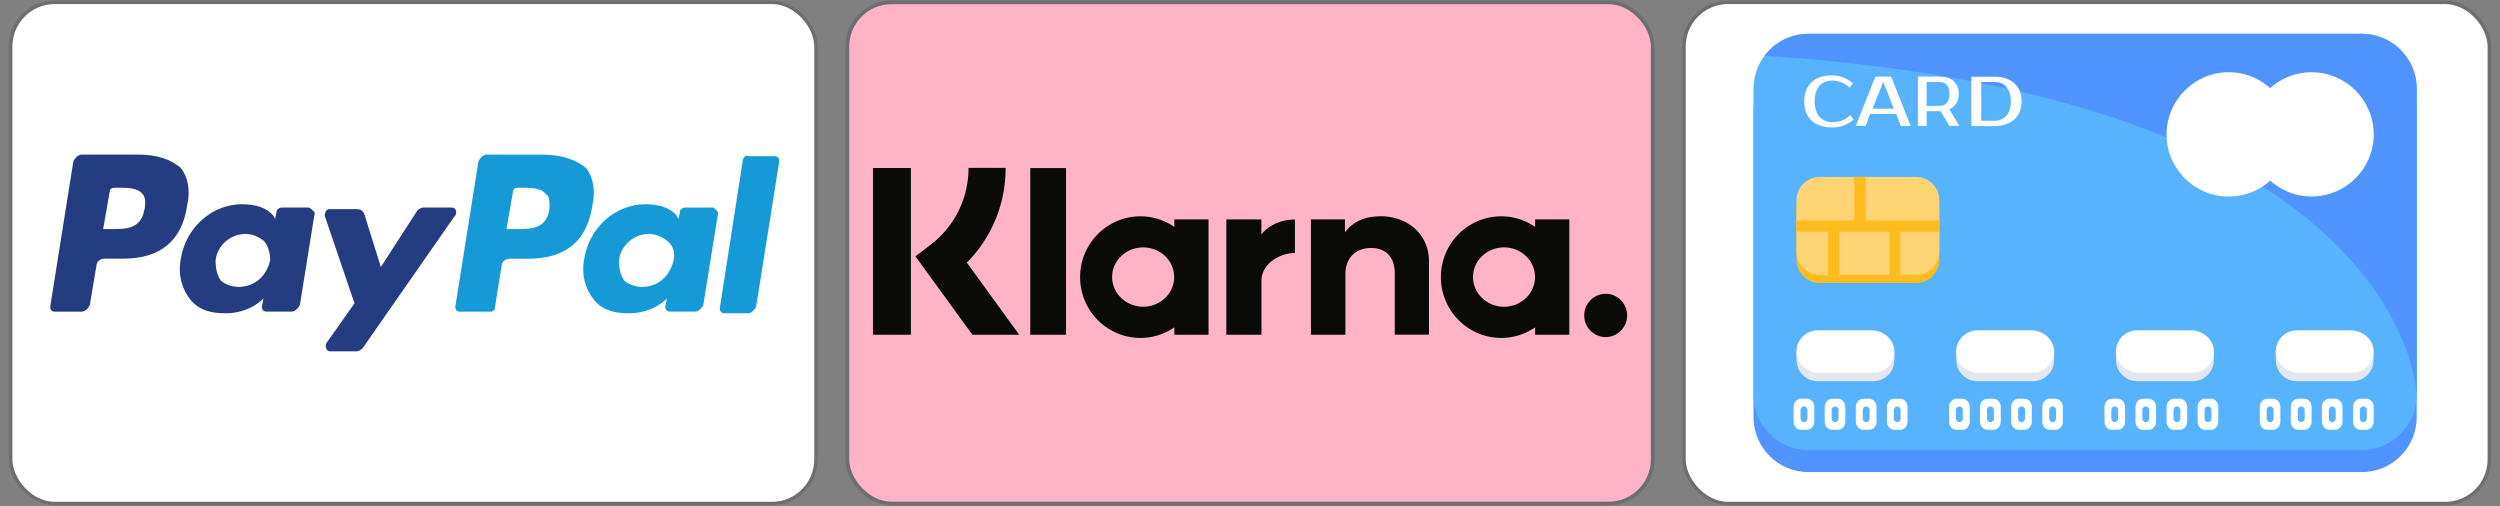
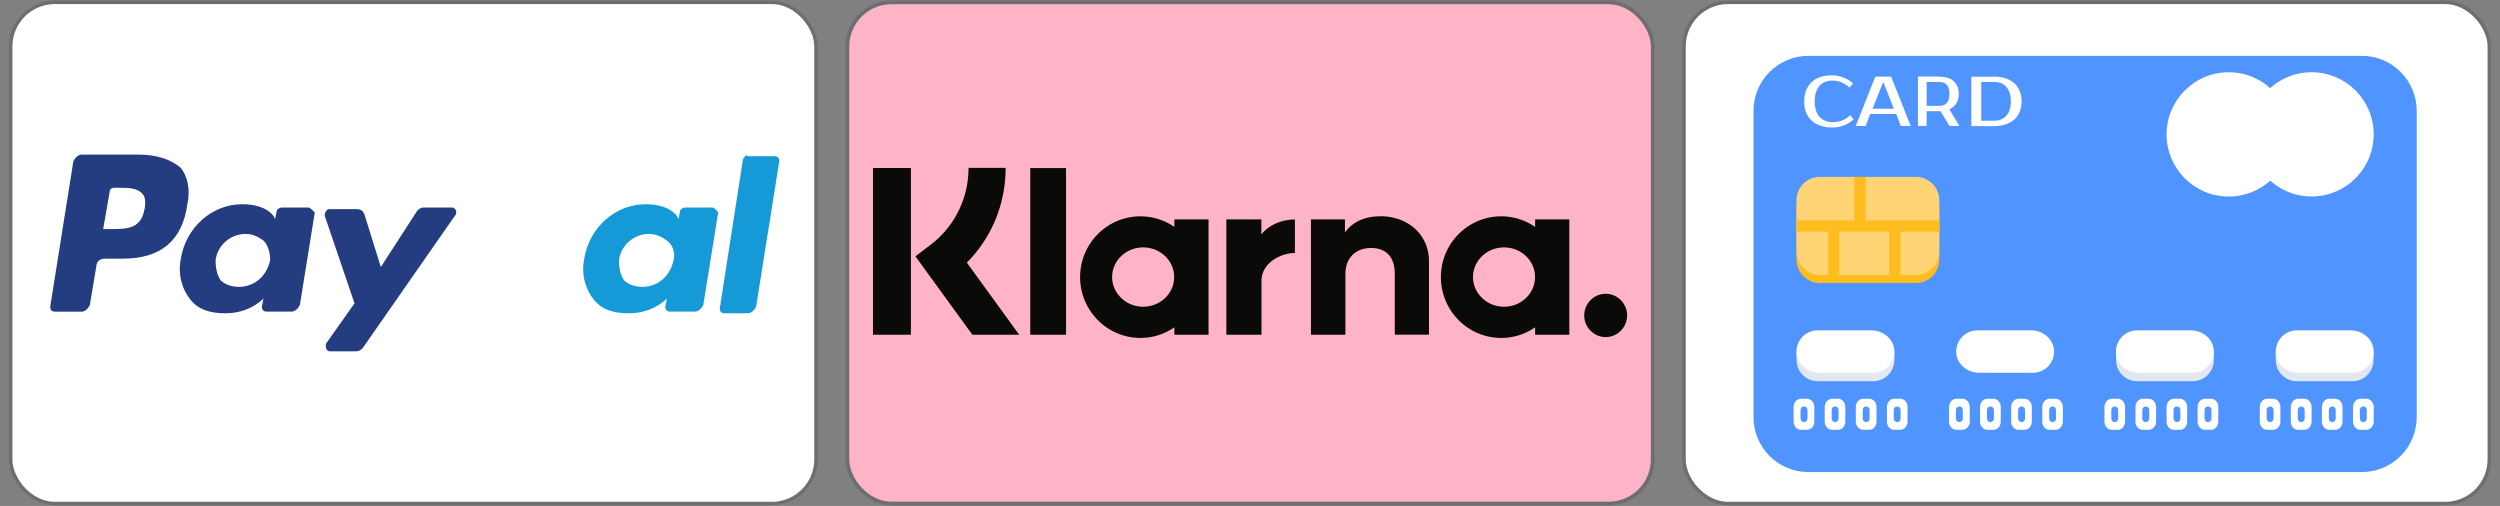
<svg xmlns="http://www.w3.org/2000/svg" viewBox="0 0 266.85 54">
  <rect x="0" y="0" width="266.85" height="54" fill="#808080" stroke="none" />
  <rect width="85.96" height="53.5" x="1.14" y=".25" fill="#fff" stroke="#6d6e71" stroke-miterlimit="10" stroke-width=".37" rx="4.71" ry="4.71" />
-   <path fill="#169ad7" d="M57.95 16.5h-6c-.35 0-.71.35-.88.71L48.6 32.74c0 .35.18.53.53.53h3.18c.35 0 .53-.18.53-.53l.71-4.41c0-.35.35-.71.88-.71h1.94c4.06 0 6.35-1.94 6.88-5.82.35-1.59 0-3-.71-3.88-1.06-.88-2.65-1.41-4.59-1.41m.7 5.82c-.35 2.12-1.94 2.12-3.53 2.12h-1.06l.71-4.06c0-.18.18-.35.53-.35h.35c1.06 0 2.12 0 2.65.71.35.18.35.71.35 1.59" />
  <path fill="#243d80" d="M14.71 16.5h-6c-.35 0-.71.35-.88.71L5.36 32.74c0 .35.18.53.53.53h2.82c.35 0 .71-.35.88-.71l.71-4.24c0-.35.35-.71.88-.71h1.94c4.06 0 6.35-1.94 6.88-5.82.35-1.59 0-3-.71-3.88-1.06-.88-2.47-1.41-4.59-1.41m.72 5.83c-.35 2.12-1.94 2.12-3.53 2.12h-.88l.71-4.06c0-.18.18-.35.53-.35h.35c1.06 0 2.12 0 2.65.71.18.18.35.71.18 1.59m17.46-.19h-2.82c-.18 0-.53.18-.53.35l-.18.88-.18-.35c-.71-.88-1.94-1.23-3.35-1.23-3.18 0-6 2.47-6.53 5.82-.35 1.76.18 3.35 1.06 4.41.88 1.06 2.12 1.41 3.71 1.41 2.65 0 4.06-1.59 4.06-1.59l-.18.88c0 .35.18.53.53.53h2.65c.35 0 .71-.35.88-.71l1.59-9.88c-.18-.18-.53-.53-.71-.53m-4.06 5.66c-.35 1.59-1.59 2.82-3.35 2.82-.88 0-1.59-.35-1.94-.71-.35-.53-.53-1.23-.53-2.12.18-1.59 1.59-2.82 3.18-2.82.88 0 1.41.35 1.94.71.53.53.71 1.41.71 2.12" />
  <path fill="#169ad7" d="M75.95 22.15h-2.82c-.18 0-.53.18-.53.35l-.18.88-.18-.35c-.71-.88-1.94-1.23-3.35-1.23-3.18 0-6 2.47-6.53 5.82-.35 1.76.18 3.35 1.06 4.41.88 1.06 2.12 1.41 3.71 1.41 2.65 0 4.06-1.59 4.06-1.59l-.18.88c0 .35.18.53.53.53h2.65c.35 0 .71-.35.88-.71l1.59-9.88c-.18-.18-.35-.53-.71-.53m-4.06 5.66c-.35 1.59-1.59 2.82-3.35 2.82-.88 0-1.59-.35-1.94-.71-.35-.53-.53-1.23-.53-2.12.18-1.59 1.59-2.82 3.18-2.82.88 0 1.41.35 1.94.71.71.53.88 1.41.71 2.12" />
  <path fill="#243d80" d="M48.24 22.15h-3c-.35 0-.53.18-.71.35l-3.88 6-1.76-5.65c-.18-.35-.35-.53-.88-.53h-2.82c-.35 0-.53.35-.53.71l3.18 9.35-3 4.24c-.18.35 0 .88.35.88h2.82c.35 0 .53-.18.71-.35l9.71-13.94c.53-.53.18-1.06-.18-1.06" />
  <path fill="#169ad7" d="m79.3 17.03-2.47 15.88c0 .35.18.53.53.53h2.47c.35 0 .71-.35.88-.71l2.47-15.53c0-.35-.18-.53-.53-.53h-2.82c-.18-.18-.35 0-.53.35" />
  <rect width="85.96" height="53.5" x="90.45" y=".25" fill="#ffb3c7" stroke="#6d6e71" stroke-miterlimit="10" stroke-width=".4" rx="4.71" ry="4.71" />
  <path fill="#0a0b09" fill-rule="evenodd" d="M171.39 31.36c-1.26 0-2.29 1.04-2.29 2.31s1.03 2.31 2.29 2.31 2.29-1.04 2.29-2.31-1.03-2.31-2.29-2.31Zm-7.54-1.79c0-1.75-1.48-3.16-3.31-3.16s-3.31 1.42-3.31 3.16 1.48 3.17 3.31 3.17 3.31-1.42 3.31-3.17Zm.01-6.15h3.65v12.31h-3.65v-.79a6.331 6.331 0 0 1-3.62 1.13c-3.55 0-6.44-2.91-6.44-6.49s2.88-6.49 6.44-6.49c1.34 0 2.59.42 3.62 1.13v-.79Zm-29.22 1.6v-1.6h-3.74v12.31h3.75v-5.74c0-1.94 2.08-2.98 3.53-2.98h.04v-3.58c-1.48 0-2.85.64-3.58 1.6Zm-9.31 4.55c0-1.75-1.48-3.16-3.31-3.16s-3.31 1.42-3.31 3.16 1.48 3.17 3.31 3.17 3.31-1.42 3.31-3.17Zm.02-6.15H129v12.31h-3.65v-.79a6.331 6.331 0 0 1-3.62 1.13c-3.55 0-6.44-2.91-6.44-6.49s2.88-6.49 6.44-6.49c1.34 0 2.59.42 3.62 1.13v-.79Zm21.97-.33c-1.46 0-2.84.46-3.76 1.72v-1.39h-3.63v12.31h3.68v-6.47c0-1.87 1.24-2.79 2.74-2.79 1.6 0 2.53.97 2.53 2.76v6.49h3.65v-7.83c0-2.86-2.25-4.81-5.2-4.81Zm-37.35 12.64h3.82V17.94h-3.82v17.79Zm-16.79 0h4.05v-17.8h-4.05v17.8Zm14.16-17.8c0 3.85-1.49 7.44-4.14 10.1l5.59 7.7h-5l-6.08-8.37 1.57-1.19c2.6-1.97 4.1-4.97 4.1-8.25h3.96Z" />
  <rect width="85.96" height="53.5" x="179.75" y=".25" fill="#fff" stroke="#6d6e71" stroke-miterlimit="10" stroke-width=".37" rx="4.71" ry="4.71" />
  <path fill="#5094ff" d="M252.1 50.39h-59.07c-3.24 0-5.86-2.63-5.86-5.86V11.82c0-3.24 2.63-5.86 5.86-5.86h59.07c3.24 0 5.86 2.63 5.86 5.86v32.71c0 3.24-2.63 5.86-5.86 5.86Z" />
-   <path fill="#57b3fe" d="M193.03 48.04h59.07c3.24 0 5.86-2.63 5.86-5.86V9.47c0-3.24-2.63-5.86-5.86-5.86h-59.07c-3.24 0-5.86 2.63-5.86 5.86v32.71c0 3.24 2.63 5.86 5.86 5.86Z" />
-   <path fill="#5094ff" d="M193.03 3.61h59.07c3.24 0 5.86 2.63 5.86 5.86v32.71s-.68-31.7-69.61-36.23a5.868 5.868 0 0 1 4.68-2.34Z" />
  <path fill="#e3e7f0" d="M253.36 37.52v.91h-.01c.02 1.23-1 2.26-2.24 2.26h-5.95c-1.22 0-2.26-1.01-2.24-2.26h-.01v-.91h.15c.35-.88 1.31-1.49 2.31-1.49h5.54c1.01 0 1.96.61 2.31 1.49h.15Z" />
  <path fill="#fff" d="M251.11 39.79h-5.75c-1.16 0-2.25-.79-2.42-1.93-.2-1.4.88-2.6 2.24-2.6h5.73c1.23 0 2.37.89 2.45 2.12.08 1.36-.99 2.41-2.25 2.41Z" />
  <path fill="#e3e7f0" d="M236.31 37.52v.91h-.01c.02 1.23-1 2.26-2.24 2.26h-5.95c-1.22 0-2.26-1.01-2.24-2.26h-.01v-.91h.15c.35-.88 1.31-1.49 2.31-1.49h5.54c1.01 0 1.96.61 2.31 1.49h.15Z" />
  <path fill="#fff" d="M234.05 39.79h-5.75c-1.16 0-2.25-.79-2.42-1.93-.2-1.4.88-2.6 2.24-2.6h5.73c1.23 0 2.37.89 2.45 2.12.08 1.36-.99 2.41-2.25 2.41Z" />
-   <path fill="#e3e7f0" d="M219.26 37.52v.91h-.01c.02 1.23-1 2.26-2.24 2.26h-5.95c-1.22 0-2.26-1.01-2.24-2.26h-.01v-.91h.15c.35-.88 1.31-1.49 2.31-1.49h5.54c1.01 0 1.96.61 2.31 1.49h.15Z" />
  <path fill="#fff" d="M217 39.79h-5.75c-1.16 0-2.25-.79-2.42-1.93-.2-1.4.88-2.6 2.24-2.6h5.73c1.23 0 2.37.89 2.45 2.12.08 1.36-.99 2.41-2.25 2.41Z" />
  <path fill="#e3e7f0" d="M202.21 37.52v.91h-.01c.02 1.23-1 2.26-2.24 2.26h-5.95c-1.22 0-2.26-1.01-2.24-2.26h-.01v-.91h.15c.35-.88 1.31-1.49 2.31-1.49h5.54c1.01 0 1.96.61 2.31 1.49h.15Z" />
  <path fill="#fff" d="M199.95 39.79h-5.75c-1.16 0-2.25-.79-2.42-1.93-.2-1.4.88-2.6 2.24-2.6h5.73c1.23 0 2.37.89 2.45 2.12.08 1.36-.99 2.41-2.25 2.41Z" />
  <path fill="#febc1f" d="M191.76 22.24v5.47a2.5 2.5 0 0 0 2.5 2.5h10.24a2.5 2.5 0 0 0 2.5-2.5v-5.47a2.5 2.5 0 0 0-2.5-2.5h-10.24a2.5 2.5 0 0 0-2.5 2.5Z" />
  <path fill="#ffd475" d="M191.76 21.38v5.47a2.5 2.5 0 0 0 2.5 2.5h10.24a2.5 2.5 0 0 0 2.5-2.5v-5.47a2.5 2.5 0 0 0-2.5-2.5h-10.24a2.5 2.5 0 0 0-2.5 2.5Z" />
  <path fill="#febc1f" d="M199.12 23.53v-4.64h-1.19v4.64h-6.17v1.19h3.37v4.64h1.19v-4.64h5.34v4.64h1.19v-4.64H207v-1.19h-7.88Z" />
  <g fill="#fff" fill-rule="evenodd">
    <path d="M246.74 7.71c3.66 0 6.63 2.97 6.63 6.63s-2.97 6.63-6.63 6.63-6.63-2.97-6.63-6.63 2.97-6.63 6.63-6.63Zm-51.09 5.33c.33 0 .65-.06.96-.17.31-.12.6-.31.88-.58l.37.45c-.28.27-.61.48-1.01.64-.4.15-.82.23-1.26.23s-.88-.06-1.24-.18c-.37-.12-.69-.29-.95-.53s-.47-.53-.61-.87c-.14-.35-.21-.75-.21-1.2s.07-.85.21-1.2c.14-.34.34-.63.59-.87.26-.24.57-.42.93-.54.37-.12.77-.18 1.2-.18s.87.08 1.27.24c.4.15.73.37 1.01.63l-.37.45c-.28-.27-.58-.46-.88-.58-.31-.12-.63-.18-.96-.18-.27 0-.51.04-.74.13-.23.09-.43.22-.6.4-.17.18-.29.41-.39.69s-.15.61-.15 1 .05.72.15 1c.09.28.22.51.4.69.18.18.38.31.62.4.24.09.5.13.78.13Zm4.22-1.43h2.28l-1.1-2.79h-.07l-1.1 2.79Zm1.99-3.43 2.09 5.27h-1.06l-.48-1.28h-2.79l-.48 1.28h-1.06l2.09-5.27h1.69Zm5.16 0c.32 0 .61.04.87.12.25.08.47.2.64.36s.31.35.41.58c.09.22.14.49.14.78 0 .4-.09.74-.26 1.01s-.42.49-.74.64l1.06 1.77h-1.06l-.94-1.57h-1.49v1.57h-.93V8.17h2.31-.01Zm-1.37.57v2.55h1.37c.34 0 .6-.1.78-.31s.28-.53.28-.97-.09-.75-.28-.96c-.18-.21-.44-.31-.78-.31h-1.37Zm7.19-.57c.44 0 .84.05 1.2.17.36.11.67.28.93.5.26.22.46.5.6.83s.21.71.21 1.14-.07.81-.21 1.14c-.14.33-.34.6-.6.83-.25.22-.57.38-.93.5-.35.11-.75.17-1.2.17h-2.42V8.19h2.42Zm-1.36.57v4.14h1.36c.25 0 .48-.04.7-.12s.41-.2.57-.37c.17-.17.29-.38.39-.64.09-.26.14-.57.14-.94s-.05-.68-.14-.94c-.1-.26-.22-.48-.39-.65-.16-.17-.35-.29-.57-.37s-.45-.11-.7-.11h-1.36Z" />
    <path d="M237.89 7.71c3.66 0 6.64 2.97 6.64 6.64s-2.98 6.63-6.64 6.63-6.63-2.97-6.63-6.63 2.97-6.64 6.63-6.64ZM191.45 45v-1.56c0-.48.35-.88.78-.88h.65c.43 0 .78.4.78.88V45c0 .48-.35.88-.78.88h-.65c-.43 0-.78-.4-.78-.88Zm1.48-.33v-.9c0-.21-.15-.38-.34-.38h-.06c-.19 0-.34.17-.34.38v.9c0 .21.15.38.34.38h.06c.19 0 .34-.17.34-.38Zm1.84.33v-1.56c0-.48.35-.88.78-.88h.64c.43 0 .78.4.78.88V45c0 .48-.35.88-.78.88h-.64c-.44 0-.78-.4-.78-.88Zm1.48-.33v-.9c0-.21-.15-.38-.35-.38h-.05c-.19 0-.34.17-.34.38v.9c0 .21.15.38.34.38h.05c.19 0 .35-.17.35-.38Zm1.84.33v-1.56c0-.48.35-.88.79-.88h.64c.43 0 .78.4.78.88V45c0 .48-.35.88-.78.88h-.64c-.44 0-.79-.4-.79-.88Zm1.47-.33v-.9c0-.21-.15-.38-.34-.38h-.05c-.19 0-.34.17-.34.38v.9c0 .21.15.38.34.38h.05c.19 0 .34-.17.34-.38Zm1.85.33v-1.56c0-.48.35-.88.78-.88h.64c.44 0 .78.4.78.88V45c0 .48-.35.88-.78.88h-.64c-.44 0-.78-.4-.78-.88Zm1.46-.33v-.9c0-.21-.15-.38-.34-.38h-.05c-.19 0-.34.17-.34.38v.9c0 .21.15.38.34.38h.05c.19 0 .34-.17.34-.38Zm5.17.33v-1.56c0-.48.35-.88.78-.88h.64c.44 0 .79.4.79.88V45c0 .48-.35.88-.79.88h-.64c-.43 0-.78-.4-.78-.88Zm1.47-.33v-.9c0-.21-.15-.38-.35-.38h-.05c-.19 0-.34.17-.34.38v.9c0 .21.15.38.34.38h.05c.19 0 .35-.17.35-.38Zm1.84.33v-1.56c0-.48.35-.88.79-.88h.64c.43 0 .78.4.78.88V45c0 .48-.35.88-.78.88h-.64c-.44 0-.79-.4-.79-.88Zm1.48-.33v-.9c0-.21-.16-.38-.35-.38h-.05c-.19 0-.34.17-.34.38v.9c0 .21.15.38.34.38h.05c.19 0 .35-.17.35-.38Zm1.84.33v-1.56c0-.48.35-.88.78-.88h.64c.44 0 .79.4.79.88V45c0 .48-.35.88-.79.88h-.64c-.44 0-.78-.4-.78-.88Zm1.48-.33v-.9c0-.21-.15-.38-.34-.38h-.06c-.19 0-.34.17-.34.38v.9c0 .21.15.38.34.38h.06c.19 0 .34-.17.34-.38Zm1.84.33v-1.56c0-.48.35-.88.78-.88h.64c.43 0 .78.4.78.88V45c0 .48-.35.88-.78.88h-.64c-.44 0-.78-.4-.78-.88Zm1.47-.33v-.9c0-.21-.15-.38-.34-.38h-.05c-.19 0-.34.17-.34.38v.9c0 .21.15.38.34.38h.05c.19 0 .34-.17.34-.38Zm5.17.33v-1.56c0-.48.35-.88.78-.88h.64c.44 0 .78.4.78.88V45c0 .48-.35.88-.78.88h-.64c-.43 0-.78-.4-.78-.88Zm1.46-.33v-.9c0-.21-.15-.38-.34-.38h-.05c-.19 0-.34.17-.34.38v.9c0 .21.15.38.34.38h.05c.19 0 .34-.17.34-.38Zm1.85.33v-1.56c0-.48.35-.88.78-.88h.64c.43 0 .78.4.78.88V45c0 .48-.35.88-.78.88h-.64c-.44 0-.78-.4-.78-.88Zm1.47-.33v-.9c0-.21-.16-.38-.35-.38h-.05c-.19 0-.34.17-.34.38v.9c0 .21.15.38.34.38h.05c.19 0 .35-.17.35-.38Zm1.85.33v-1.56c0-.48.35-.88.78-.88h.64c.44 0 .78.4.78.88V45c0 .48-.35.88-.78.88h-.64c-.43 0-.78-.4-.78-.88Zm1.47-.33v-.9c0-.21-.15-.38-.34-.38h-.05c-.19 0-.34.17-.34.38v.9c0 .21.15.38.34.38h.05c.19 0 .34-.17.34-.38Zm1.84.33v-1.56c0-.48.35-.88.79-.88h.64c.43 0 .78.4.78.88V45c0 .48-.35.88-.78.88h-.64c-.44 0-.79-.4-.79-.88Zm1.48-.33v-.9c0-.21-.15-.38-.35-.38h-.05c-.19 0-.34.17-.34.38v.9c0 .21.15.38.34.38h.05c.19 0 .35-.17.35-.38Zm5.16.33v-1.56c0-.48.35-.88.78-.88h.64c.43 0 .78.4.78.88V45c0 .48-.35.88-.78.88h-.64c-.43 0-.78-.4-.78-.88Zm1.47-.33v-.9c0-.21-.15-.38-.35-.38h-.05c-.19 0-.34.17-.34.38v.9c0 .21.15.38.34.38h.05c.19 0 .35-.17.35-.38Zm1.84.33v-1.56c0-.48.35-.88.79-.88h.64c.44 0 .79.4.79.88V45c0 .48-.35.88-.79.88h-.64c-.44 0-.79-.4-.79-.88Zm1.48-.33v-.9c0-.21-.16-.38-.35-.38h-.05c-.19 0-.34.17-.34.38v.9c0 .21.15.38.34.38h.05c.19 0 .35-.17.35-.38Zm1.84.33v-1.56c0-.48.35-.88.78-.88h.64c.43 0 .78.4.78.88V45c0 .48-.35.88-.78.88h-.64c-.43 0-.78-.4-.78-.88Zm1.47-.33v-.9c0-.21-.15-.38-.34-.38h-.05c-.19 0-.34.17-.34.38v.9c0 .21.15.38.34.38h.05c.19 0 .34-.17.34-.38Zm1.85.33v-1.56c0-.48.35-.88.78-.88h.64c.43 0 .79.4.79.88V45c0 .48-.36.88-.79.88h-.64c-.44 0-.78-.4-.78-.88Zm1.47-.33v-.9c0-.21-.16-.38-.35-.38h-.05c-.19 0-.34.17-.34.38v.9c0 .21.15.38.34.38h.05c.19 0 .35-.17.35-.38Z" />
  </g>
</svg>